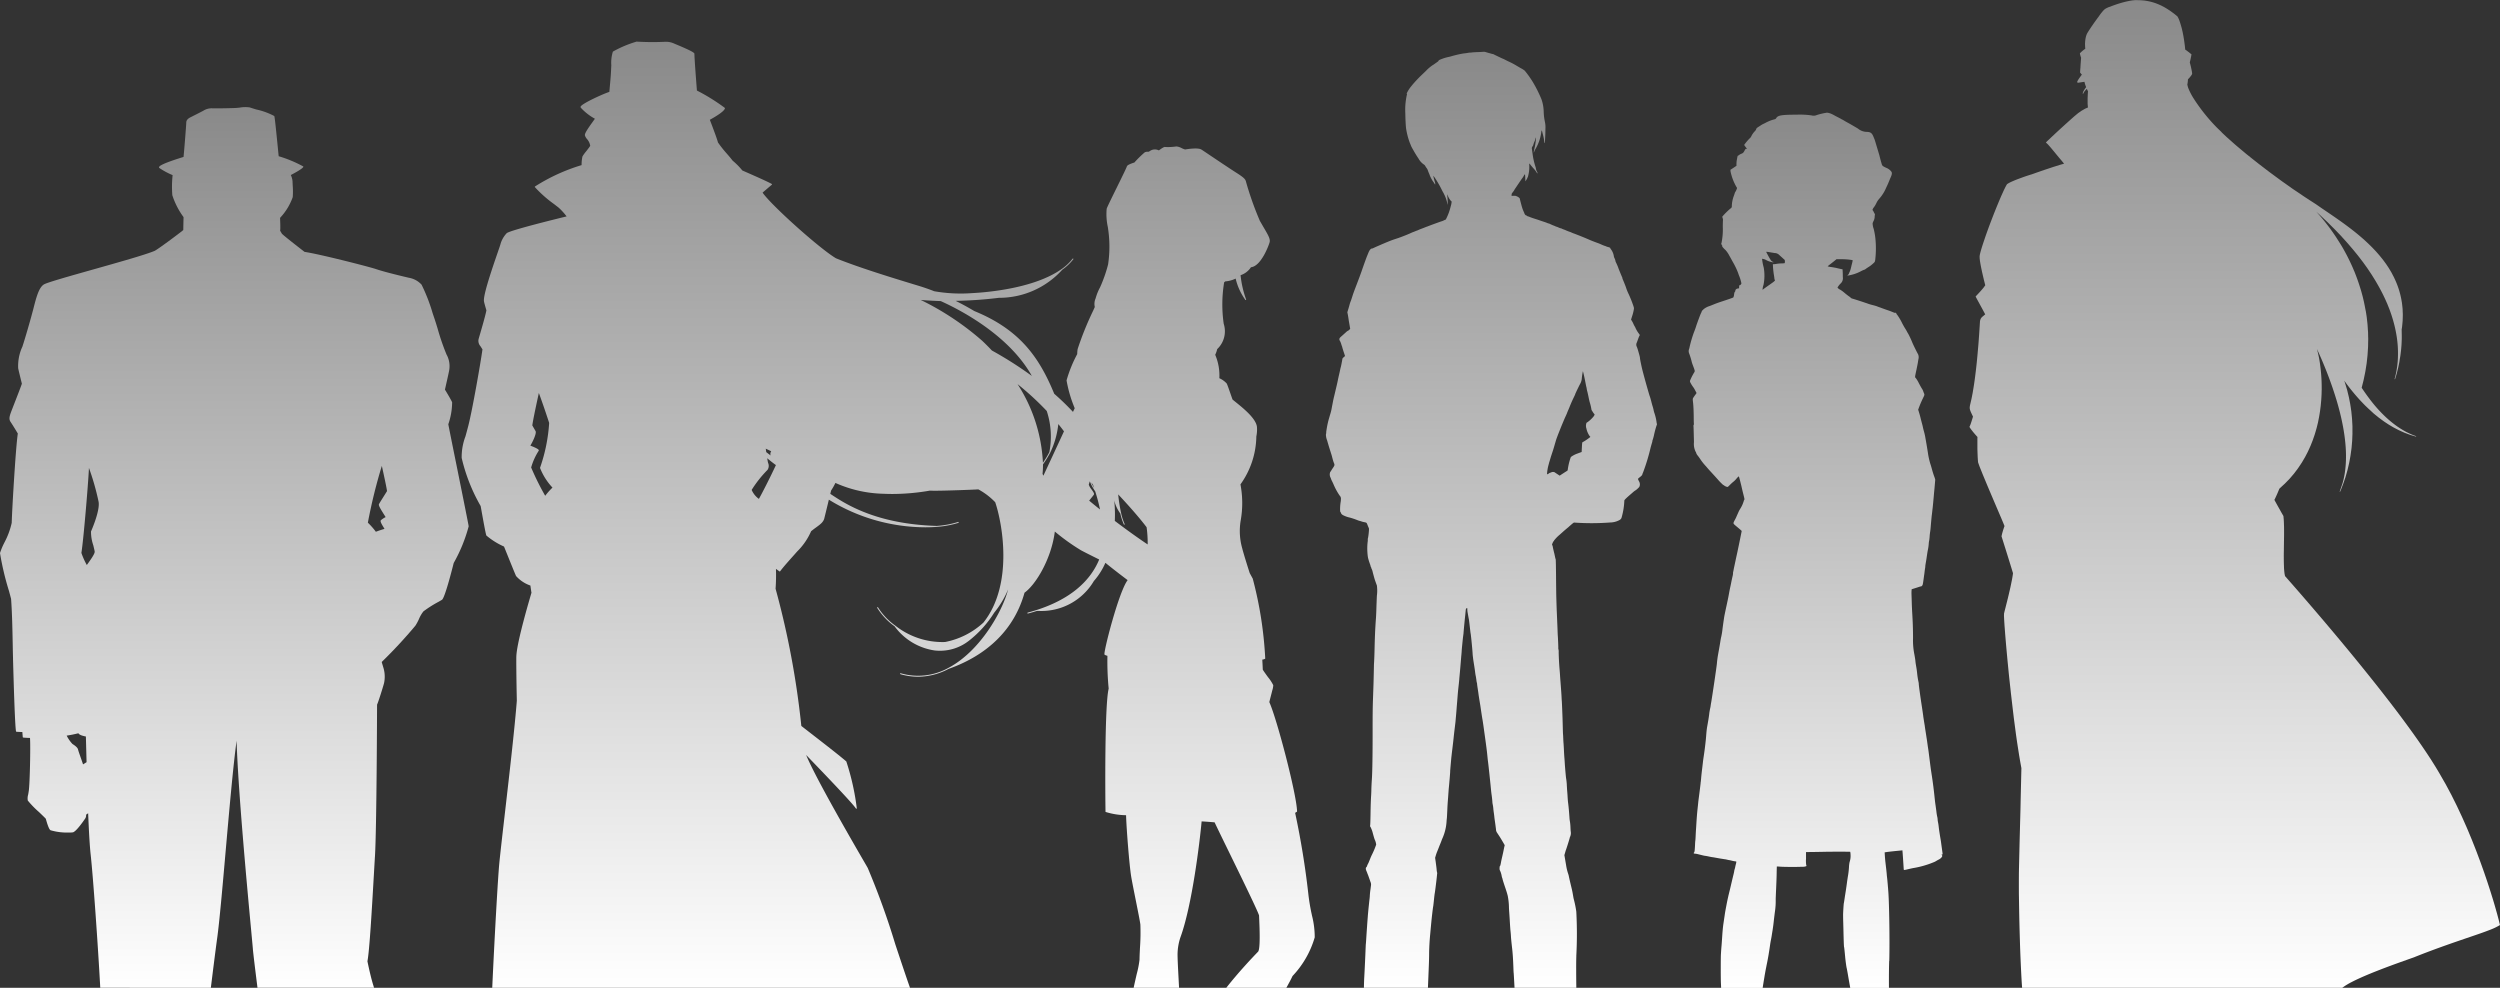
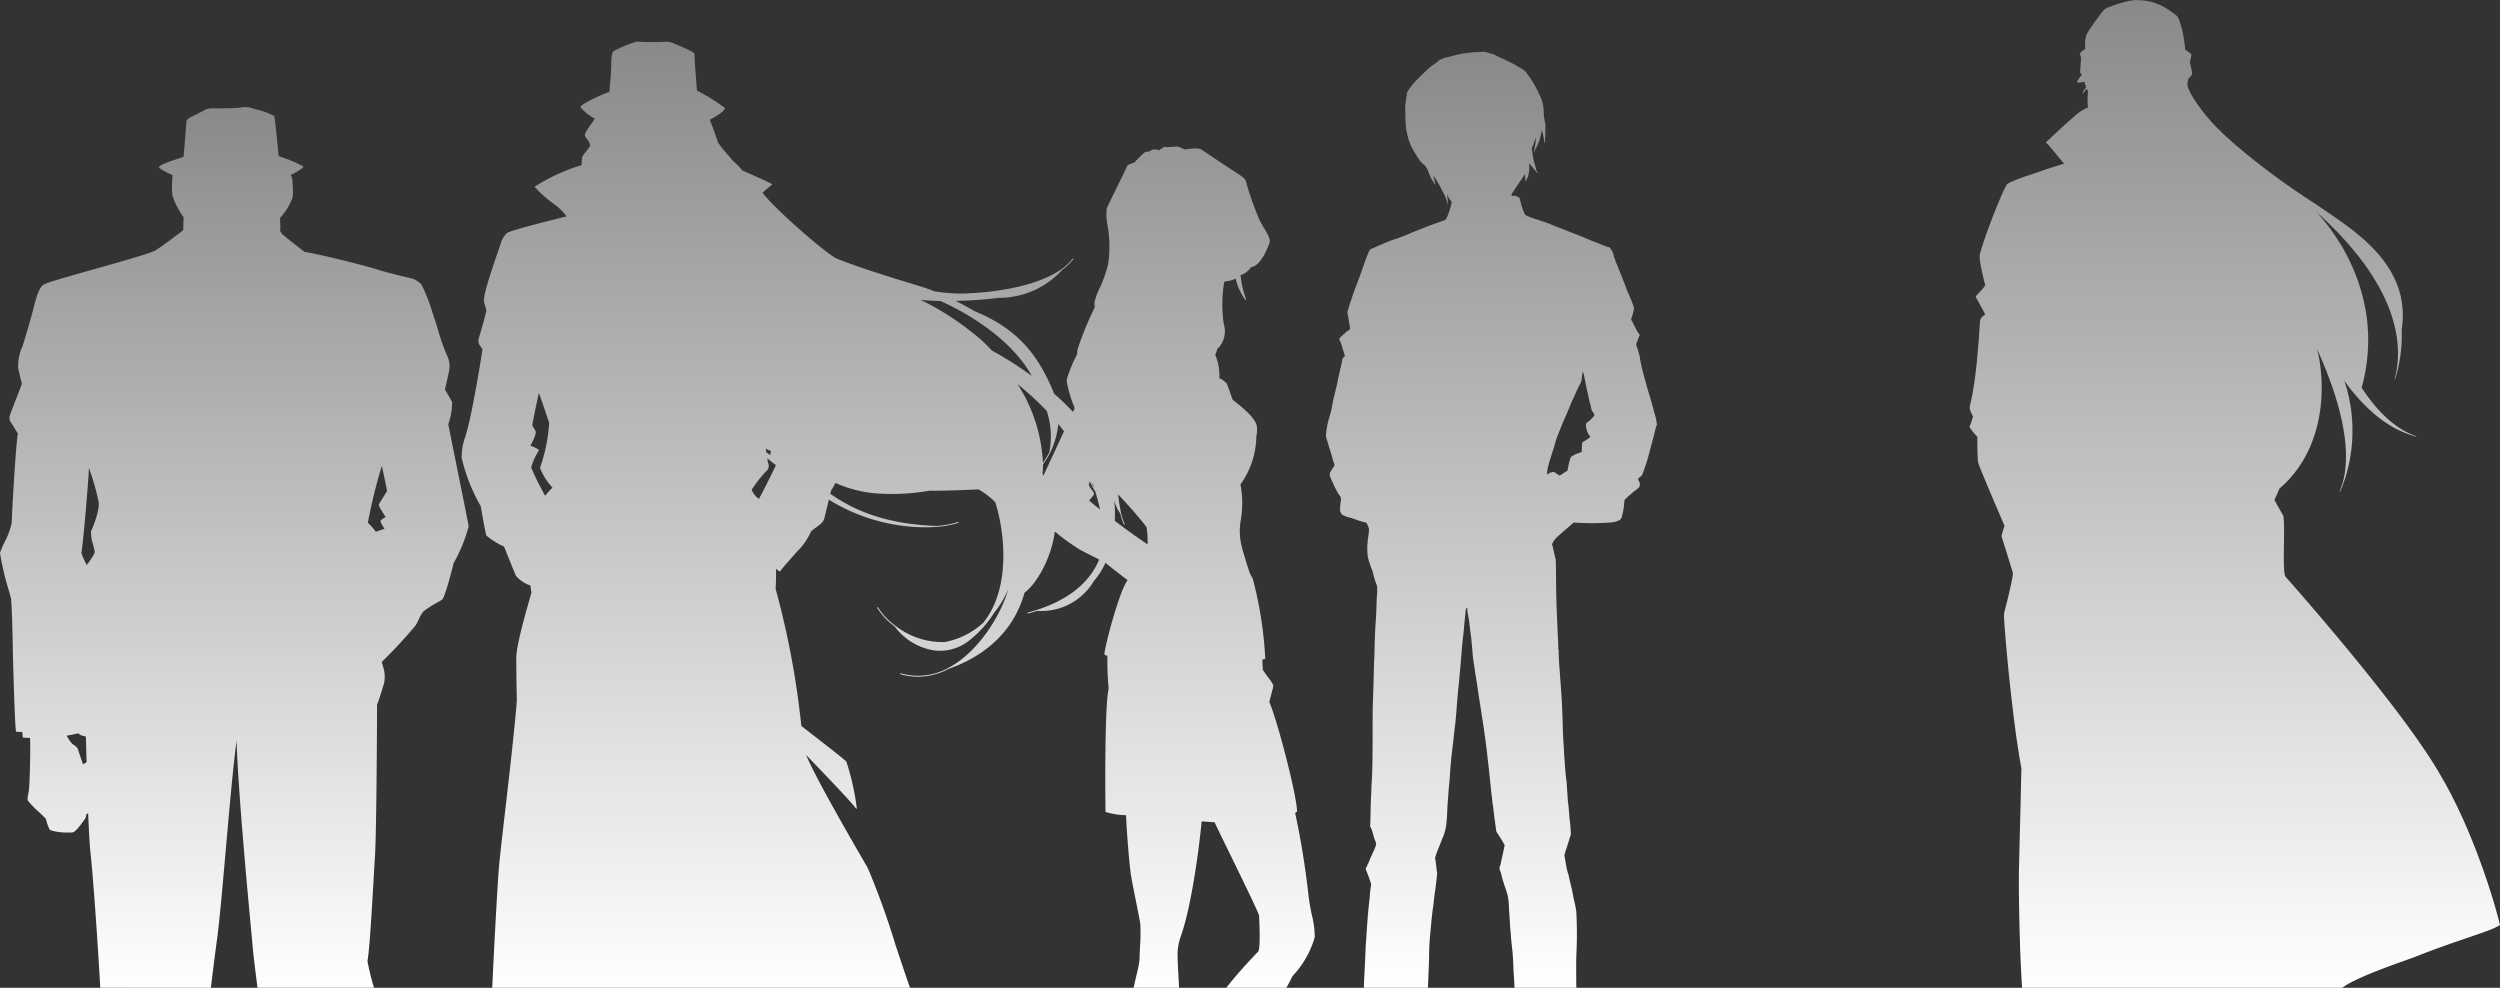
<svg xmlns="http://www.w3.org/2000/svg" width="339.733" height="134.232" viewBox="0 0 339.733 134.232">
  <rect x="0" y="0" width="339.733" height="134.232" fill="#333333" stroke="none" />
  <defs>
    <linearGradient id="linear-gradient" x1="0.5" x2="0.5" y2="1" gradientUnits="objectBoundingBox">
      <stop offset="0" stop-color="#898989" />
      <stop offset="1" stop-color="#fff" />
    </linearGradient>
    <clipPath id="clip-path">
      <rect id="長方形_1087" data-name="長方形 1087" width="339.733" height="134.232" fill="url(#linear-gradient)" />
    </clipPath>
  </defs>
  <g id="グループ_1657" data-name="グループ 1657" transform="translate(-0.001)">
    <g id="グループ_1649" data-name="グループ 1649" transform="translate(0.001)" clip-path="url(#clip-path)">
      <path id="パス_5648" data-name="パス 5648" d="M69.913,63.581c-.027.043-.053.086-.078.132" transform="translate(-40.08 -36.491)" stroke="#1a1311" stroke-linecap="round" stroke-linejoin="round" stroke-width="0" fill="url(#linear-gradient)" />
      <path id="パス_5649" data-name="パス 5649" d="M89.767,75.913c-.032-.078-.066-.157-.1-.236" transform="translate(-51.461 -43.433)" stroke="#1a1311" stroke-linecap="round" stroke-linejoin="round" stroke-width="0" fill="url(#linear-gradient)" />
-       <path id="パス_5650" data-name="パス 5650" d="M89.959,76.368a1.979,1.979,0,0,1,.075.229" transform="translate(-51.63 -43.83)" stroke="#1a1311" stroke-linecap="round" stroke-linejoin="round" stroke-width="0" fill="url(#linear-gradient)" />
-       <path id="パス_5651" data-name="パス 5651" d="M89.1,74.569l0,0" transform="translate(-51.137 -42.795)" stroke="#1a1311" stroke-linecap="round" stroke-linejoin="round" stroke-width="0" fill="url(#linear-gradient)" />
-       <path id="パス_5652" data-name="パス 5652" d="M89.445,75.223l.009.019" transform="translate(-51.335 -43.173)" stroke="#1a1311" stroke-linecap="round" stroke-linejoin="round" stroke-width="0" fill="url(#linear-gradient)" />
      <line id="線_11" data-name="線 11" y2="0.001" transform="translate(38.032 31.899)" fill="none" stroke="#1a1311" stroke-linecap="round" stroke-linejoin="round" stroke-width="0" />
      <path id="パス_5653" data-name="パス 5653" d="M88.988,74.36l-.006-.01" transform="translate(-51.069 -42.672)" stroke="#1a1311" stroke-linecap="round" stroke-linejoin="round" stroke-width="0" fill="url(#linear-gradient)" />
      <path id="パス_5654" data-name="パス 5654" d="M62.067,82.972c-.5-2.46-.966-4.784-1.146-5.708a9.337,9.337,0,0,0,.521-3c-.236-.5-.871-1.541-.977-1.713l.118-.521c.241-1.068.469-2.077.486-2.283l0-.02a3.232,3.232,0,0,0-.388-1.944,30.8,30.8,0,0,1-1.207-3.509c-.187-.61-.364-1.186-.5-1.571-.054-.158-.117-.345-.186-.55a23.714,23.714,0,0,0-1.5-3.866,3.04,3.04,0,0,0-1.74-.937c-.529-.124-3.23-.76-4.418-1.167-.949-.325-7.721-2.055-9.739-2.347-1.119-.862-2.847-2.217-3.079-2.466l-.244-.413c.009-.063.016-.135.021-.224.012-.2,0-.841-.031-1.521a7.968,7.968,0,0,0,1.723-2.817,10.51,10.51,0,0,0-.006-1.613c-.009-.216-.017-.392-.017-.477a2.35,2.35,0,0,0-.24-.912c.562-.293,1.8-.966,1.7-1.166a17.305,17.305,0,0,0-3.346-1.392c-.03-.3-.064-.634-.1-1l-.025-.248c-.238-2.389-.412-4.09-.474-4.215a9.527,9.527,0,0,0-2.451-.89c-.432-.133-.806-.247-.866-.277a4.3,4.3,0,0,0-1.41.029c-.158.015-.31.029-.446.04-.418.033-2.8.076-3.253.051a2.08,2.08,0,0,0-1.151.288c-.112.068-.517.283-1.816.933-.382.191-.568.426-.568.717,0,.188-.143,2.095-.283,3.714-.03.341-.059.665-.086.953l-.033.011c-3.145.975-3.253,1.263-3.288,1.358a.132.132,0,0,0,.009.119,9.731,9.731,0,0,0,1.826.984,14.9,14.9,0,0,0-.039,2.735,10.431,10.431,0,0,0,1.524,2.973c0,.134-.006.269-.009.4-.012.519-.023,1.014-.026,1.357-.628.522-3.466,2.63-3.9,2.832-1.154.5-4.974,1.575-8.345,2.526-3.168.894-6.161,1.738-6.668,2.018-.709.391-1.074,1.819-1.427,3.2l-.008.029c-.357,1.4-1.108,3.995-1.516,5.242a6.2,6.2,0,0,0-.571,2.941c.048.251.236,1.024.5,2.089-.093.31-.628,1.682-1.02,2.69-.229.587-.426,1.094-.483,1.254-.17.475-.288.9-.023,1.262.1.144.506.784.974,1.569-.283,1.925-.763,10-.828,12.142a10.563,10.563,0,0,1-1,2.685A9.844,9.844,0,0,0,0,94.76a37.846,37.846,0,0,0,1.218,5.149c.1.37.2.734.288,1.082.138,1.864.181,4.081.219,6.037.014.726.027,1.413.044,2.029l0,.119c.069,2.488.252,9.1.409,9.817a.067.067,0,0,0,.058.052c.214.02.486.032.8.036l.057.693a.067.067,0,0,0,.058.061c.214.026.543.044.927.052.084,1.214-.023,6.115-.158,7.132-.028.21-.063.4-.094.573a1.783,1.783,0,0,0-.051.8,12.948,12.948,0,0,0,1.536,1.578c.4.382.772.741.913.9.27.972.468,1.454.643,1.56a7.915,7.915,0,0,0,2.54.31,2.854,2.854,0,0,0,.515-.027c.435-.137,1.3-1.352,1.651-1.868a.742.742,0,0,0,.123-.525l.284-.2c.108,2.664.223,4.556.341,5.617.325,2.925.98,12.106,1.305,18.1H28.653c.3-2.427.618-4.974.875-6.847.292-2.135.7-6.724,1.125-11.581.489-5.558,1.039-11.792,1.5-15.151.2,6.8,1.5,20.657,2,26,.115,1.232.191,2.045.211,2.305.039.518.288,2.576.627,5.271H50.83c-.043-.142-.086-.285-.13-.429-.235-.767-.5-1.865-.769-3.174.279-1.368.617-7.266.866-11.576.061-1.052.114-1.988.159-2.7.228-3.686.283-19.979.285-20.593.151-.3.769-2.261.945-2.907a4.235,4.235,0,0,0-.126-2.247c-.035-.128-.1-.335-.189-.643a65.611,65.611,0,0,0,4.571-4.926,6.193,6.193,0,0,0,.479-.883,4.545,4.545,0,0,1,.62-1.068,15.884,15.884,0,0,1,2.064-1.308c.19-.109.349-.2.452-.262.379-.228,1.317-3.879,1.6-5.008a21.2,21.2,0,0,0,2.034-4.982c-.054-.38-.888-4.511-1.624-8.155m-49.7,8.865a5.634,5.634,0,0,0,.309,1.862c.091.377.17.7.191.86.039.293-.586,1.16-1.043,1.792l-.027.037a9.979,9.979,0,0,1-.736-1.646c.263-1.55.922-9.242,1.026-11.546A33.522,33.522,0,0,1,13.4,87.8c.2,1.2-.91,3.751-1.038,4.039m-1.078,31.642c-.061-.2-.174-.524-.3-.878-.169-.482-.343-.981-.377-1.14-.064-.3-.492-.58-.721-.731L9.84,120.7a4.752,4.752,0,0,1-.779-1.128,16.061,16.061,0,0,0,1.591-.321c.107.19.435.332,1.018.441.011.34.025.9.044,1.628.014.542.03,1.172.049,1.862ZM52.169,91.34l.084.137c-.3.081-.7.214-1.177.391a9.233,9.233,0,0,0-1.086-1.231,71,71,0,0,1,1.9-7.721c.265,1.193.689,3.152.7,3.433-.16.257-.309.5-.443.709-.455.726-.64,1.023-.658,1.089-.047.164.208.611.729,1.429.079.125.143.226.187.3a3.218,3.218,0,0,0-.653.43c-.109.152.085.491.417,1.032" transform="translate(0 -19.606)" fill="url(#linear-gradient)" />
      <path id="パス_5655" data-name="パス 5655" d="M262.75,131.956a27.437,27.437,0,0,1-.476-2.815,112.127,112.127,0,0,0-1.8-11.078c.08-.049.16-.1.234-.144a.059.059,0,0,0,.028-.051c-.047-2.3-2.737-12.574-3.77-14.855.062-.262.145-.582.225-.893.063-.242.124-.481.176-.692a2.6,2.6,0,0,0,.135-.712,5.811,5.811,0,0,0-.726-1.106c-.277-.381-.562-.774-.7-1.008-.013-.471-.055-1.169-.066-1.36a1.057,1.057,0,0,0,.375-.115.059.059,0,0,0,.025-.045,52.334,52.334,0,0,0-1.7-10.862c-.055-.089-.178-.313-.41-.745-.11-.332-.821-2.575-1.011-3.336a8.62,8.62,0,0,1-.225-3.734,13.529,13.529,0,0,0-.021-4.977,11.4,11.4,0,0,0,2.158-6.513,4.563,4.563,0,0,0,.082-1.31c-.129-1.126-1.815-2.491-2.823-3.306-.194-.157-.362-.293-.494-.406-.043-.12-.115-.325-.2-.565-.278-.805-.515-1.482-.592-1.611a3.009,3.009,0,0,0-1-.718,7.1,7.1,0,0,0-.562-3.181,3.7,3.7,0,0,0,.273-.777,3.323,3.323,0,0,0,.883-3.441v0a18.519,18.519,0,0,1,.059-5.631c.053-.041.1-.084.153-.127a3.922,3.922,0,0,0,1.412-.379,8.041,8.041,0,0,0,1.325,2.9.059.059,0,0,0,.039.014.06.06,0,0,0,.035-.011.059.059,0,0,0,.02-.071A13.8,13.8,0,0,1,253.059,45a2.705,2.705,0,0,0,1.415-1.084c1.38-.129,2.433-3,2.535-3.406s-.177-.91-.568-1.584l-.153-.265c-.076-.133-.2-.338-.345-.594l-.258-.442a43.132,43.132,0,0,1-1.871-5.263c-.081-.4-.252-.6-1.38-1.317-.711-.45-2.242-1.476-3.358-2.226-.664-.445-1.188-.8-1.341-.893-.487-.31-2.122-.026-2.215-.01a2.592,2.592,0,0,1-.432-.167,1.925,1.925,0,0,0-.743-.245l-.008,0h0a7.9,7.9,0,0,1-1.543.073c-.153-.04-.616.3-.835.465a1.18,1.18,0,0,0-1.242.1l-.178.091a.881.881,0,0,0-.5.071,14.29,14.29,0,0,0-1.41,1.383c-.834.264-.984.421-1.02.529-.074.24-.727,1.565-1.358,2.845-.664,1.348-1.291,2.62-1.386,2.905a8.131,8.131,0,0,0,.153,2.475c.038.255.071.476.089.634a16.43,16.43,0,0,1-.05,4.461h0a19.306,19.306,0,0,1-1.085,3.1,7,7,0,0,0-.611,1.517,1.843,1.843,0,0,0-.111,1.166c-.057.128-.132.295-.222.5a42.228,42.228,0,0,0-2.112,5.226,4.966,4.966,0,0,0-.055.678,17.732,17.732,0,0,0-1.449,3.575,17.6,17.6,0,0,0,1.108,3.779l-.235.5a34.545,34.545,0,0,0-2.55-2.465c-2.02-4.91-4.641-8.7-10.855-11.237-.837-.5-1.689-.962-2.535-1.387h0a55.994,55.994,0,0,0,5.879-.414h.01a11.541,11.541,0,0,0,8.595-3.815,6.959,6.959,0,0,0,1.492-1.409.065.065,0,1,0-.1-.08,6.836,6.836,0,0,1-1.472,1.387c-3.727,2.662-10.258,3.183-12.171,3.279a20.782,20.782,0,0,1-5.145-.255c-.729-.285-1.458-.538-2.169-.753-4.624-1.4-8.3-2.569-11.179-3.721-2.18-1.276-8.812-7.214-9.982-8.929.46-.395.9-.771,1.258-1.071a.069.069,0,0,0,.023-.056.066.066,0,0,0-.033-.051c-.507-.293-2.245-1.059-3.643-1.674l-.354-.156a9.7,9.7,0,0,0-1.321-1.338c-.248-.327-.512-.632-.79-.954a15.558,15.558,0,0,1-1.207-1.524c-.1-.478-1.016-2.844-1.1-3.073.766-.421,2-1.158,2.053-1.573h0l0,0a.124.124,0,0,0-.023-.049,26.564,26.564,0,0,0-3.786-2.353c-.127-1.628-.338-4.4-.339-5.005-.018-.128-.337-.373-2.53-1.283l-.156-.065a2.7,2.7,0,0,0-1.336-.269,37.208,37.208,0,0,1-3.836-.026,15.291,15.291,0,0,0-3.223,1.359,5.073,5.073,0,0,0-.215,1.842c-.021.5-.044,1.057-.087,1.6-.041.512-.093,1.1-.146,1.674l-.033.357c-.869.278-3.684,1.566-3.9,1.993a.172.172,0,0,0,.022.157,7.457,7.457,0,0,0,1.916,1.5c-.084.119-.176.249-.276.388-.666.928-1.133,1.606-1.082,1.863a1.247,1.247,0,0,0,.286.505,2.322,2.322,0,0,1,.272.4,1.976,1.976,0,0,1,.164.527c-.119.19-.336.467-.548.739a5.468,5.468,0,0,0-.507.7,5.305,5.305,0,0,0-.118,1.18,25.258,25.258,0,0,0-6.329,2.9.065.065,0,0,0-.027.046.064.064,0,0,0,.015.05,16.627,16.627,0,0,0,2.6,2.3c.257.2.478.364.651.507a9.006,9.006,0,0,1,1.056,1.165c-.912.222-7.665,1.873-8.138,2.279a3.562,3.562,0,0,0-.879,1.593c-.082.252-.211.629-.368,1.083-.747,2.176-2,5.818-1.842,6.615.04.2.15.606.326,1.192-.11.641-.71,2.7-.968,3.58l-.092.319a1.1,1.1,0,0,0,.253.98l.092.146c.037.061.1.16.181.283-.235,1.728-1.373,8.263-1.936,10.428-.132.507-.258.966-.372,1.381a7.911,7.911,0,0,0-.518,2.941,24.045,24.045,0,0,0,2.581,6.545c.4,2.254.686,3.793.773,4a9.85,9.85,0,0,0,2.4,1.5l.428,1.06c.54,1.339,1.1,2.723,1.209,2.946a4.6,4.6,0,0,0,1.948,1.293c.055.417.105.754.146.978-.607,2.046-2.013,6.955-2.058,8.683-.015.587,0,2.711.067,5.986-.292,3.773-1.045,10.291-1.649,15.529-.324,2.806-.6,5.23-.726,6.5-.2,2.086-.644,9.96-.966,16.987h56.77c-.582-1.654-1.281-3.758-2-5.923a103.808,103.808,0,0,0-3.741-10.36l-.2-.351c-5.574-9.585-7.541-13.464-8.171-15,4.017,4.152,6.479,6.8,6.761,7.267a.066.066,0,0,0,.056.032l.018,0a.066.066,0,0,0,.047-.065,33.26,33.26,0,0,0-1.419-6.345.066.066,0,0,0-.018-.025c-.926-.8-2.907-2.335-5.2-4.113l-.9-.7a115.287,115.287,0,0,0-3.5-18.647v-.009a25.468,25.468,0,0,0,.052-2.689l.476.343a.068.068,0,0,0,.038.012.066.066,0,0,0,.053-.027c.226-.306.565-.715,1.07-1.289.274-.314.561-.633.829-.933l.4-.453a8.786,8.786,0,0,0,1.911-2.767c.269-.223.514-.4.732-.56.519-.378.894-.651,1.051-1.147.129-.516.273-1.11.424-1.736l.205-.847a25.089,25.089,0,0,0,13.124,3.755c.537,0,1.049-.02,1.529-.058a12.67,12.67,0,0,0,2.946-.545.066.066,0,0,0,.042-.083.066.066,0,0,0-.084-.041,12.577,12.577,0,0,1-2.911.539c-8.3-.258-12.434-3.015-14.421-4.34l-.031-.02.111-.45a7.955,7.955,0,0,0,.585-1.032,16.869,16.869,0,0,0,6.524,1.472h0q.6.029,1.222.029a29.864,29.864,0,0,0,5.094-.456c.153.009.382.014.667.014,1.634,0,5.063-.133,5.921-.182a9.31,9.31,0,0,1,2.29,1.748c.958,2.807,2.524,11.175-1.607,16.356a10.647,10.647,0,0,1-5.213,2.637,10.324,10.324,0,0,1-6.769-2.234,8.788,8.788,0,0,1-2.338-2.476.066.066,0,0,0-.113.067,8.909,8.909,0,0,0,2.366,2.51,8.208,8.208,0,0,0,5.454,3.283,6.5,6.5,0,0,0,.692.037,6.338,6.338,0,0,0,3.981-1.382,14.707,14.707,0,0,0,3.409-3.792,12.6,12.6,0,0,0,1.891-3.163c-.741,2.913-3.772,8.389-8.136,10.678a8.455,8.455,0,0,1-6.462.718.065.065,0,0,0-.081.045.066.066,0,0,0,.045.081,8.613,8.613,0,0,0,2.4.347,8.89,8.89,0,0,0,4.157-1.072C218.8,96.577,222.354,93,223.7,88.146c1.548-1.111,3.651-4.608,4.119-8.309a28.329,28.329,0,0,0,3.574,2.556c.326.177,1.318.681,2.453,1.241-1.285,3.123-4.17,5.47-8.487,6.858-.395.127-.806.247-1.223.357a.065.065,0,0,0-.046.08.066.066,0,0,0,.063.049l.017,0c.415-.11.824-.23,1.219-.356q.193.007.381.007a8.283,8.283,0,0,0,7.352-4.066,9.543,9.543,0,0,0,1.569-2.479c.574.479,1.754,1.4,3.021,2.355-1.215,1.589-3.328,9.883-3.142,10.115.028.035.1.086.395.172a38.537,38.537,0,0,0,.171,4.457c-.57,2.268-.464,15.078-.429,16.726a.061.061,0,0,0,.01.032,9.641,9.641,0,0,0,2.783.443c.043,1.681.439,6.812.7,8.369.122.717.376,1.983.621,3.207.288,1.438.559,2.8.62,3.256a28.36,28.36,0,0,1-.053,3.193c-.032.678-.06,1.263-.06,1.611a13.521,13.521,0,0,1-.382,1.953c-.123.536-.268,1.164-.418,1.864H244.7c-.02-.395-.041-.783-.06-1.158-.078-1.474-.146-2.746-.146-3.411a7.709,7.709,0,0,1,.372-2.235c1.588-4.272,2.648-13,2.9-15.808.454.022,1.031.063,1.766.128.265.579,1.027,2.139,1.911,3.948,1.645,3.366,4.13,8.452,4.132,8.742,0,.08.008.266.019.524.047,1.087.171,3.977-.153,4.36-.77.793-2.65,2.778-4.325,4.911h8.165c.409-.738.709-1.308.838-1.6a12.823,12.823,0,0,0,3.017-5.256,11.869,11.869,0,0,0-.389-3.023M224.7,58.692a51.22,51.22,0,0,0-5.435-3.458c-.418-.446-.855-.885-1.3-1.306a37.659,37.659,0,0,0-8.373-5.568c.877.093,2.568.153,2.721.158,2.721,1.225,9.274,4.639,12.386,10.175m8.289,14.734c.061.169.123.337.18.507a7.213,7.213,0,0,1-.4-.761c.062.075.136.161.217.253m-43.781-3.919-.6-.464c-.023-.15-.046-.309-.069-.471l.745.354a.609.609,0,0,0-.08.582m-1.6,5.89a2.927,2.927,0,0,1-.98-1.219,15.652,15.652,0,0,1,2.153-2.72.979.979,0,0,0,.078-.954c-.022-.076-.066-.31-.119-.63.272.227.887.732,1.184.927-.639,1.389-1.817,3.726-2.316,4.6m35.151-15.6a39.109,39.109,0,0,1,3.968,3.649,11.064,11.064,0,0,1,.354,5.595,13.222,13.222,0,0,1-.872,1.443,21.514,21.514,0,0,0-3.45-10.687M226.149,72c.042-.421.061-.853.062-1.292a13.327,13.327,0,0,0,.993-1.618,11.648,11.648,0,0,0,1.087-3.861q.4.49.77.988l-.078.168c-.914,1.978-1.961,4.243-2.723,5.864-.038-.083-.072-.166-.111-.249m6.492,3.439c.262-.325.451-.56.489-.624.075-.125-.076-.35-.328-.706a2.208,2.208,0,0,1-.371-.641c.041-.145.09-.3.139-.458a6.88,6.88,0,0,0,.742,1.377c.255.806.474,1.622.648,2.45-.636-.5-1.147-.924-1.475-1.2Zm3.247.151a4.912,4.912,0,0,0,.829,1.792,7.606,7.606,0,0,0,.481,1.488.06.06,0,0,0,.054.034.059.059,0,0,0,.026-.006.06.06,0,0,0,.029-.079,7.478,7.478,0,0,1-.478-1.479,21.515,21.515,0,0,1-.4-2.552c.7.746,2.572,2.759,3.861,4.462a15.684,15.684,0,0,1,.145,2.34c-1.507-1.008-3.087-2.157-4.465-3.2a19.33,19.33,0,0,0-.079-2.8m-79.243-4.439a8.4,8.4,0,0,1,1.02-2.272.111.111,0,0,0,.021-.1c-.016-.06-.056-.2-1.143-.617.237-.382.9-1.66.7-1.994-.115-.194-.262-.449-.435-.757.086-.731.711-3.6.89-4.407.357.973.886,2.485,1.4,4.07a22.727,22.727,0,0,1-1.24,6.1.061.061,0,0,0,0,.018,8.361,8.361,0,0,0,1.691,2.673,9.194,9.194,0,0,0-.989,1.113,35.947,35.947,0,0,1-1.9-3.827" transform="translate(-84.474 -7.603)" fill="url(#linear-gradient)" />
-       <path id="パス_5656" data-name="パス 5656" d="M565.861,151.177c.07-2.513,0-7.556-.122-9.315-.012-.145-.026-.345-.034-.445-.026-.379-.13-1.525-.148-1.614-.008-.052-.026-.219-.037-.371-.019-.263-.052-.572-.182-1.67-.03-.256-.063-.66-.078-.9l-.026-.434.126-.018c.3-.052,1.009-.13,2.041-.23l.245-.026.022.237c.022.223.13,1.837.152,2.234a.676.676,0,0,0,.033.2,2,2,0,0,0,.42-.074c.222-.052.575-.134.79-.178a12.6,12.6,0,0,0,3.017-.88c.126-.078.353-.207.5-.285a1.092,1.092,0,0,0,.379-.29c.126-.174.133-.208.055-.308-.026-.034-.041-.049-.056-.048h0l.039-.053a.091.091,0,0,1-.021-.024c.045.071.13.041.13-.048,0-.044-.033-.3-.07-.564s-.082-.59-.1-.723-.048-.383-.078-.557c-.13-.742-.233-1.418-.274-1.8-.023-.227-.067-.524-.1-.661a2.483,2.483,0,0,1-.052-.393,1.654,1.654,0,0,0-.052-.342,6.46,6.46,0,0,1-.111-.683c-.033-.268-.085-.649-.115-.853s-.074-.524-.093-.706c-.141-1.392-.256-2.3-.427-3.414-.056-.349-.1-.683-.115-.742-.059-.442-.211-1.64-.259-2.023-.03-.256-.078-.616-.108-.8s-.078-.527-.111-.761c-.06-.431-.1-.687-.241-1.592-.045-.275-.086-.568-.1-.649a2.407,2.407,0,0,0-.033-.245c-.019-.1-.156-.95-.182-1.151-.007-.07-.026-.215-.041-.315s-.07-.5-.13-.89c-.256-1.677-.445-3.058-.445-3.244a1.036,1.036,0,0,0-.033-.241,10.934,10.934,0,0,1-.193-1.247c-.022-.215-.063-.516-.089-.668s-.063-.363-.078-.464-.03-.193-.033-.2-.019-.152-.034-.315-.078-.549-.134-.853a9.658,9.658,0,0,1-.185-2.19c0-1.251-.033-2.19-.111-3.47-.019-.316-.049-.928-.06-1.355s-.029-.939-.037-1.132a4.852,4.852,0,0,1,.008-.538l.018-.186.4-.122c.219-.071.5-.156.616-.2a1.947,1.947,0,0,1,.278-.07c.034,0,.093-.049.13-.1.078-.1.1-.2.189-.846.03-.227.071-.527.093-.668s.045-.345.056-.446.037-.278.055-.389a1.539,1.539,0,0,0,.034-.3c0-.052.041-.327.093-.612.093-.513.147-1.033.245-1.544a5.718,5.718,0,0,0,.129-.92,2.775,2.775,0,0,1,.052-.371c.019-.093.049-.323.063-.5a7.29,7.29,0,0,1,.086-.78c.022-.144.048-.386.059-.538.03-.415.13-1.484.149-1.625.011-.066.037-.282.059-.482s.044-.4.052-.453c.018-.1.152-1.518.185-1.948.011-.144.03-.326.037-.408.026-.2.138-1.507.138-1.577a3.413,3.413,0,0,0-.152-.464c-.082-.227-.219-.661-.3-.965s-.185-.642-.223-.742a10.729,10.729,0,0,1-.315-1.429c-.059-.4-.163-1.036-.278-1.689-.045-.245-.093-.53-.112-.631s-.081-.379-.148-.613-.133-.5-.148-.594-.086-.36-.149-.594-.148-.568-.189-.742-.13-.475-.189-.675l-.115-.356.085-.238a14.118,14.118,0,0,1,.557-1.306c.219-.449.226-.475.182-.608a.808.808,0,0,0-.07-.175,1.253,1.253,0,0,1-.067-.185,1.574,1.574,0,0,0-.178-.353c-.074-.111-.26-.445-.415-.742a4.341,4.341,0,0,0-.4-.671c-.152-.16-.156-.089.067-1.128.078-.371.16-.779.182-.909s.059-.375.089-.538a1.045,1.045,0,0,0-.056-.713c-.067-.078-.657-1.277-.775-1.57a12.248,12.248,0,0,0-.549-1.18,3.583,3.583,0,0,1-.179-.312c-.051-.1-.167-.3-.259-.441s-.264-.445-.382-.675a7.53,7.53,0,0,0-.683-1.154.376.376,0,0,1-.1-.152c0-.063-.175-.175-.2-.13-.011.022-.067.015-.141-.019s-.178-.074-.249-.1c-.144-.063-.341-.137-.724-.267-.141-.048-.375-.133-.52-.185s-.326-.123-.408-.149-.237-.081-.345-.126-.412-.137-.668-.2-.519-.145-.582-.171c-.316-.118-1.952-.653-2.171-.705a.415.415,0,0,1-.185-.1,1.844,1.844,0,0,0-.26-.207c-.112-.075-.4-.3-.631-.494a4.43,4.43,0,0,0-.545-.4.991.991,0,0,1-.383-.293,2.333,2.333,0,0,1,.409-.539.978.978,0,0,0,.315-.894c0-.233-.007-.568-.018-.738l-.019-.315-.241-.045c-.134-.026-.375-.081-.535-.122s-.508-.1-.772-.141a2.337,2.337,0,0,1-.475-.093,1.939,1.939,0,0,1,.308-.256c.167-.13.438-.341.6-.475l.3-.245.612.008a8.465,8.465,0,0,1,1.559.122c.03.019.015.123-.052.393-.052.2-.126.509-.167.683a3.148,3.148,0,0,1-.163.5,2.269,2.269,0,0,0-.115.267.433.433,0,0,1-.122.16c-.052.04-.086.085-.071.1a5.422,5.422,0,0,0,1.811-.583,3.359,3.359,0,0,1,.49-.222.23.23,0,0,0,.126-.06c.033-.029.2-.148.378-.263a4.3,4.3,0,0,0,.705-.534q.222-.195.223-.279a.156.156,0,0,1,.029-.1,13.324,13.324,0,0,0,.056-2.772,9.162,9.162,0,0,0-.252-1.536,2.356,2.356,0,0,1-.145-.783c.015-.041.056-.137.089-.219a1.4,1.4,0,0,0,.189-.627,1.039,1.039,0,0,1,.03-.263c.022-.052,0-.127-.078-.253a1.531,1.531,0,0,1-.1-.2.694.694,0,0,0-.078-.127c-.074-.1-.078-.118-.033-.222a1.3,1.3,0,0,1,.178-.275,3.1,3.1,0,0,0,.3-.508,2.542,2.542,0,0,1,.449-.668,5.554,5.554,0,0,0,.913-1.492c.178-.36.335-.729.48-1.1.1-.254.41-.779.206-1.041a1.563,1.563,0,0,0-.649-.5c-.175-.082-.545-.22-.623-.421-.041-.108-.279-.961-.334-1.214-.019-.081-.086-.308-.145-.5s-.193-.645-.3-1-.211-.7-.237-.761-.093-.219-.145-.349c-.2-.49-.382-.631-.861-.657a1.918,1.918,0,0,1-1.24-.446c-.156-.1-.991-.582-1.217-.709-.467-.256-.59-.323-.675-.382a2.195,2.195,0,0,0-.241-.134,1.944,1.944,0,0,1-.186-.1c-.018-.019-.252-.141-.519-.275s-.527-.3-.809-.419a2.084,2.084,0,0,0-.575-.149c-.015,0-.067.015-.119.023a9.029,9.029,0,0,0-1.236.293,1.046,1.046,0,0,1-.724.059,11.344,11.344,0,0,0-2.049-.1c-1.989,0-2.52.089-2.739.434-.093.152-.111.163-.423.241a5.106,5.106,0,0,0-1.069.441c-.052.026-.164.086-.253.123a3.609,3.609,0,0,0-.371.208c-.115.078-.278.182-.36.233-.178.112-.274.223-.278.312a.659.659,0,0,1-.163.241,2.687,2.687,0,0,0-.5.716.748.748,0,0,1-.208.264,7.1,7.1,0,0,0-.757.9,4.9,4.9,0,0,0,.415.543l-.011-.012-.063,0c-.056-.056-.186.033-.249.167-.156.326-.226.4-.467.5a1.1,1.1,0,0,0-.3.16.407.407,0,0,1-.134.089c-.063.018-.089.07-.115.219-.018.108-.055.294-.078.42a3.3,3.3,0,0,0-.041.486v.263l-.412.275-.412.271.019.222a7.083,7.083,0,0,0,.79,2.086.426.426,0,0,1,.089.182,2.086,2.086,0,0,1-.241.534.393.393,0,0,0-.067.149c-.011.052-.082.252-.152.445a4.271,4.271,0,0,0-.245,1.28c0,.219,0,.215-.241.408a9.258,9.258,0,0,0-1.058,1.061,1.017,1.017,0,0,0,.06.219.718.718,0,0,1,.037.279c-.011.059-.023.46-.026.89a9.029,9.029,0,0,1-.189,2.253c-.06.089-.063.1-.015.1a.068.068,0,0,1,.059.074c0,.041.019.075.041.075s.033.033.022.078c-.015.063.03.134.189.308a1.989,1.989,0,0,0,.242.238,3.615,3.615,0,0,1,.475.66c.063.123.163.3.222.4s.145.259.193.352.145.26.208.371a9.811,9.811,0,0,1,.661,1.421,3.5,3.5,0,0,0,.149.408,5.165,5.165,0,0,1,.271.932c0,.107-.171.285-.245.256-.037-.012-.052.04-.06.2l-.011.219-.163.026c-.2.033-.338.156-.338.29a.245.245,0,0,1-.07.163c-.048.044-.082.159-.111.393a1.028,1.028,0,0,1-.1.371c-.045.037-.664.256-1.688.59-.3.1-.679.237-.854.308s-.475.193-.668.267a2.367,2.367,0,0,0-.872.471c0,.03-.037.067-.078.086a.423.423,0,0,0-.145.222,1.521,1.521,0,0,1-.1.227c-.049.063-.553,1.425-.65,1.748-.048.167-.171.512-.274.761a16.884,16.884,0,0,0-.594,1.974,2.283,2.283,0,0,1-.078.331.827.827,0,0,0,.008.645,9.436,9.436,0,0,1,.349,1.147c.026.1.093.3.149.445.308.82.3.779.145,1.024a7.968,7.968,0,0,0-.542,1.091.43.43,0,0,0,.056.223,4.636,4.636,0,0,0,.419.668,3.209,3.209,0,0,1,.233.4l.19.357-.082.126c-.048.07-.108.148-.133.178s-.1.148-.179.26c-.145.219-.145.211-.074.8.041.368.071.995.082,1.818,0,.49.015.932.022.984a.342.342,0,0,1-.03.189c-.026.055-.041.107-.029.115s.029.464.07,2.2a2.45,2.45,0,0,0,.208,1.276.7.7,0,0,1,.107.238.968.968,0,0,0,.178.3c.1.123.271.36.378.523a6.91,6.91,0,0,0,.653.835c.067.071.2.223.293.334.268.308.26.3.49.546.2.219.456.493.9.991a8.4,8.4,0,0,0,.742.765.811.811,0,0,1,.174.107,1.05,1.05,0,0,0,.3.152c.15.046.168.04.278-.067l.212-.207a5.412,5.412,0,0,1,.456-.412,3.141,3.141,0,0,0,.4-.4,2.51,2.51,0,0,1,.3-.319c.019,0,.049.056.071.119.056.178.293,1.109.371,1.477.037.174.137.59.223.924.137.53.148.612.1.668a.5.5,0,0,0-.077.19,4.009,4.009,0,0,1-.457,1.006,3.7,3.7,0,0,0-.226.408c-.019.048-.093.215-.163.367s-.141.316-.156.357a4.223,4.223,0,0,1-.193.389c-.23.427-.237.475-.082.631.071.07.226.2.345.3s.323.268.445.375l.219.2-.044.219c-.022.122-.093.46-.152.757s-.178.865-.26,1.262-.193.916-.245,1.15-.126.586-.167.779-.1.468-.13.612-.074.342-.092.446-.049.259-.071.349a.64.64,0,0,0-.018.2,2.029,2.029,0,0,1-.075.431c-.048.219-.126.571-.167.787s-.111.549-.156.742-.115.586-.167.868c-.045.263-.1.525-.154.786-.153.723-.314,1.444-.458,2.168-.033.182-.13.831-.252,1.744a9.213,9.213,0,0,1-.189,1.15c-.015.052-.056.259-.089.464s-.078.479-.1.613-.071.408-.108.612-.093.519-.126.705c-.059.326-.123.8-.156,1.206-.041.452-.583,4.127-.764,5.2-.045.256-.086.5-.089.556a2.08,2.08,0,0,1-.049.26c-.052.23-.122.627-.133.761-.067.608-.184,1.207-.288,1.809-.1.579-.12,1.17-.18,1.755q-.116,1.138-.288,2.268c-.037.241-.072.482-.1.724-.08.748-.187,1.493-.249,2.244,0,.023,0,.046-.006.069-.015.164-.033.364-.048.446a.808.808,0,0,0-.018.174c0,.011-.063.545-.145,1.187s-.159,1.228-.167,1.31c-.018.193-.037.39-.107,1.028-.056.519-.115,1.269-.149,1.867-.011.163-.033.557-.056.872s-.044.772-.055,1.017-.026.449-.034.464a5.055,5.055,0,0,0-.037.5c-.041.879-.063,1.061-.141,1.139-.1.1-.044.148.164.163a2.045,2.045,0,0,1,.308.048c.081.023.248.063.371.093s.289.074.371.093a2.639,2.639,0,0,0,.315.059c.093.011.319.052.5.093s.4.082.482.089.282.045.445.074.416.075.557.1.312.048.371.059.2.034.315.048.279.052.371.075.219.044.286.055.215.048.334.078.289.059.375.071a.546.546,0,0,1,.182.037,1.274,1.274,0,0,1-.056.326c-.045.171-.089.368-.1.438a2.36,2.36,0,0,1-.078.29,1.168,1.168,0,0,0-.052.23,5.111,5.111,0,0,1-.108.508c-.059.241-.152.631-.208.865-.2.869-.319,1.358-.352,1.484-.045.182-.111.449-.13.538-.007.041-.052.241-.1.446-.089.427-.1.478-.238,1.206-.055.3-.115.631-.13.742-.033.234-.118.809-.2,1.355-.147,1.014-.172,2.042-.263,3.062-.026.289-.045.549-.078,1.095-.03.464-.03,3.374,0,3.934.007.128.017.377.026.648h5.646c.037-.253.078-.519.106-.686.04-.245.107-.638.144-.872s.1-.568.13-.742.085-.434.112-.575.077-.386.107-.538c.119-.553.271-1.447.412-2.449.033-.233.085-.527.111-.649s.078-.39.108-.594.093-.579.133-.835.108-.757.145-1.113.108-.917.148-1.243a9.666,9.666,0,0,0,.115-1.763c0-.052.023-.627.052-1.28s.071-1.629.078-2.167.023-.983.026-.991.223,0,.475.022c.546.041,2.223.048,2.947.011a1.388,1.388,0,0,0,.564-.074c.059-.06.071-.137.015-.1a3.853,3.853,0,0,1-.037-.9v-.924l.9-.007c.494-.008,1.165-.019,1.492-.026.913-.023,3.589-.023,3.615,0a1.805,1.805,0,0,1,.044.36,2.636,2.636,0,0,1-.133,1.047,4,4,0,0,0-.078.668,10.891,10.891,0,0,1-.123,1.113c-.063.368-.137.876-.17,1.132s-.093.664-.13.909-.115.727-.167,1.076-.1.657-.111.687c-.026.1-.093,1.154-.1,1.54,0,.2.007.679.019,1.058s.029,1.095.04,1.6c.026,1.032.052,1.711.075,1.744s.1.85.148,1.354c.037.438.163,1.366.2,1.484.019.06.111.546.2,1.076s.2,1.158.245,1.392c.013.072.028.163.044.259h5.259c-.008-1.44,0-2.63.031-3.654M551.644,56.364a2.7,2.7,0,0,1-.419.03,5.369,5.369,0,0,0-.642.055,3.392,3.392,0,0,1-.39.052l-.148,0,.007.241a12.15,12.15,0,0,0,.145,1.3c.03.193.056.393.059.445a.294.294,0,0,0,.052.148c.074.089-.022.175-.786.709-.386.267-.739.523-.783.564s-.093.071-.1.06a2.229,2.229,0,0,1,.13-.646,6.313,6.313,0,0,0,.029-2.375,6.777,6.777,0,0,1-.222-1.18,1.4,1.4,0,0,1,.627.212c.352.174.872.315.916.245.011-.019-.03-.041-.089-.056-.119-.026-.208-.111-.356-.352-.115-.182-.538-.961-.538-.987s.163-.015.482.044c.175.03.475.082.664.112a.872.872,0,0,1,.564.207l.4.364c.193.174.375.334.4.36a.764.764,0,0,1,0,.445" transform="translate(-309.122 -20.599)" fill="url(#linear-gradient)" />
      <path id="パス_5657" data-name="パス 5657" d="M456.895,139.39a56.48,56.48,0,0,0,0-6.043,14.1,14.1,0,0,0-.34-1.683,2.748,2.748,0,0,1-.064-.3c-.091-.559-.148-.848-.253-1.279-.158-.643-.31-1.306-.357-1.549a1.978,1.978,0,0,0-.071-.27,6.841,6.841,0,0,1-.3-1.222c-.057-.33-.131-.771-.168-.983l-.067-.387.088-.3c.047-.165.1-.354.131-.421.084-.222.485-1.5.505-1.619a.708.708,0,0,1,.067-.185,1.284,1.284,0,0,0,.071-.707c-.01-.058-.027-.33-.037-.606a6.344,6.344,0,0,0-.067-.707,4.345,4.345,0,0,1-.067-.539c-.041-.687-.124-1.61-.189-2.054-.017-.131-.047-.485-.064-.791s-.04-.623-.05-.707-.03-.424-.051-.758a7.373,7.373,0,0,0-.1-1.027c-.037-.219-.155-1.569-.185-2.1-.01-.205-.034-.529-.051-.724s-.047-.7-.067-1.128-.044-.8-.05-.842-.024-.3-.034-.572-.023-.572-.034-.657-.023-.515-.034-.96-.027-1-.034-1.229-.03-.815-.05-1.3-.04-.953-.051-1.044-.024-.357-.034-.589c-.02-.38-.04-.657-.148-2.088-.021-.232-.044-.572-.054-.758s-.041-.579-.067-.875c-.057-.613-.118-1.828-.118-2.317a1.127,1.127,0,0,0-.024-.326.71.71,0,0,1-.027-.28c0-.29-.047-1.357-.067-1.589-.007-.074-.023-.407-.034-.741s-.027-.721-.034-.859-.02-.512-.034-.825-.027-.67-.034-.791c-.014-.229-.037-.96-.067-1.969-.01-.334-.027-1.626-.037-2.876s-.03-2.293-.047-2.323a2.831,2.831,0,0,1-.081-.306c-.027-.138-.074-.35-.1-.472-.091-.346-.189-.778-.216-.942a.667.667,0,0,0-.071-.222c-.041-.064-.034-.1.051-.3a.777.777,0,0,1,.138-.242c.023-.007.05-.05.06-.094a5.263,5.263,0,0,1,.811-.825c.111-.1.269-.239.354-.317.138-.128.464-.407.67-.576.047-.037.125-.1.175-.152.115-.108.2-.179.461-.4.185-.152.229-.175.32-.159a33.711,33.711,0,0,0,4.8-.013,2.789,2.789,0,0,0,1.289-.327.648.648,0,0,0,.273-.276,9.7,9.7,0,0,0,.394-2.383c0-.074.246-.323.8-.8l.451-.391a1.787,1.787,0,0,1,.242-.175,2.009,2.009,0,0,0,.33-.266c.179-.165.236-.242.259-.347a.811.811,0,0,0-.1-.653,2.507,2.507,0,0,1-.135-.306,1.329,1.329,0,0,1,.246-.225c.253-.2.34-.3.347-.38a2.26,2.26,0,0,1,.115-.3A26.755,26.755,0,0,0,467,70.268c.074-.269.159-.556.185-.64a1.078,1.078,0,0,0,.051-.222.574.574,0,0,1,.047-.185c.027-.064.095-.3.152-.536a12.31,12.31,0,0,1,.357-1.363c.068-.161.088-.286.051-.286-.017,0-.034-.067-.034-.151a6.6,6.6,0,0,0-.269-1.2,3.634,3.634,0,0,1-.152-.555,4.24,4.24,0,0,0-.135-.488c-.044-.138-.1-.36-.135-.488-.067-.29-.212-.784-.252-.876-.017-.037-.1-.31-.185-.606s-.182-.637-.216-.758c-.094-.32-.424-1.532-.572-2.1-.131-.519-.34-1.528-.34-1.657a2.064,2.064,0,0,0-.071-.38c-.189-.687-.266-.946-.35-1.161a.613.613,0,0,1-.023-.579c.037-.088.124-.32.192-.515a3.442,3.442,0,0,1,.158-.391c.014-.02.017-.047,0-.057s0-.023.034-.023c.081,0,.074-.017-.108-.266a4.187,4.187,0,0,1-.441-.741.808.808,0,0,0-.1-.2c-.054-.091-.138-.253-.188-.364a2.614,2.614,0,0,0-.236-.444l-.084-.141.114-.363a6.4,6.4,0,0,0,.256-.97c.04-.232.04-.242-.078-.589a15.9,15.9,0,0,0-.636-1.582,6.612,6.612,0,0,1-.33-.815c-.03-.121-.3-.8-.458-1.161a.515.515,0,0,1-.047-.162.372.372,0,0,0-.047-.145c-.023-.05-.06-.128-.077-.175s-.051-.121-.071-.168-.071-.168-.111-.269-.088-.222-.108-.269a.509.509,0,0,1-.037-.108.132.132,0,0,0-.027-.047.1.1,0,0,1-.027-.071,6.907,6.907,0,0,0-.374-.889.607.607,0,0,1-.064-.192,1.325,1.325,0,0,0-.152-.414,1.236,1.236,0,0,1-.081-.32,2.081,2.081,0,0,0-.374-.838.557.557,0,0,1-.1-.168c0-.047-.1-.095-.337-.155a.869.869,0,0,1-.185-.061.847.847,0,0,0-.168-.067c-.325-.1-.626-.266-.946-.382-.357-.13-.715-.26-1.065-.409-.3-.129-.6-.259-.9-.384-.741-.3-1.377-.545-1.4-.545a2.558,2.558,0,0,1-.242-.1,1.574,1.574,0,0,0-.242-.1,4.924,4.924,0,0,1-.559-.219c-.091-.04-.229-.094-.3-.118a1.142,1.142,0,0,1-.2-.084.754.754,0,0,0-.252-.081,2.1,2.1,0,0,1-.246-.1,1.979,1.979,0,0,0-.263-.1,1.382,1.382,0,0,1-.212-.084,1.639,1.639,0,0,0-.2-.084c-.023,0-.383-.158-.5-.219a.452.452,0,0,0-.145-.051.788.788,0,0,1-.2-.067c-.081-.037-.3-.115-.478-.172s-.428-.141-.549-.185-.363-.124-.539-.178c-.434-.138-.622-.2-.852-.3a1.551,1.551,0,0,0-.239-.078.232.232,0,0,1-.114-.071c-.044-.037-.095-.064-.118-.054s-.192-.161-.192-.219a2.313,2.313,0,0,0-.111-.269,4.951,4.951,0,0,1-.185-.464c-.084-.249-.343-1.229-.343-1.293,0-.131-.354-.35-.61-.407a2.951,2.951,0,0,0-.509.012.875.875,0,0,1,.029-.329c.056-.082.128-.179.191-.257a1.189,1.189,0,0,0,.129-.19,3.087,3.087,0,0,1,.181-.288c.221-.332.766-1.136.886-1.307a2.36,2.36,0,0,0,.259-.4c0-.038.127-.177.142-.161a3.477,3.477,0,0,1,.035.471c.013.25.022.459.025.462a.919.919,0,0,0,.064-.079c.041-.053.044-.071.018-.063l.046-.058V33.88c0,.034.036-.011.1-.152.044-.1.095-.216.111-.25a4.709,4.709,0,0,0,.187-1.462,1.02,1.02,0,0,1,.012-.335,1.453,1.453,0,0,1,.146.177c.067.092.2.25.292.357a5.384,5.384,0,0,1,.468.563,1.229,1.229,0,0,0,.1.159l.092.127-.006-.111a.345.345,0,0,0-.064-.171,1.127,1.127,0,0,1-.142-.427c-.006-.044-.041-.171-.076-.285a9.109,9.109,0,0,1-.383-1.756c-.044-.266-.054-.348-.079-.592a.381.381,0,0,1,.079-.358.651.651,0,0,0,.1-.183,2.36,2.36,0,0,1,.152-.447,1.517,1.517,0,0,0,.1-.272c.111-.373.13-.392.111-.111a8.493,8.493,0,0,1-.206,1.3c-.114.516-.12.7-.009.383a1.274,1.274,0,0,1,.152-.317,6.629,6.629,0,0,0,.481-1.013,6.287,6.287,0,0,0,.3-1.222,1.483,1.483,0,0,1,.06-.294c.013-.016.048.069.076.19s.076.313.111.437a4.806,4.806,0,0,1,.161.94c0,.085.013.152.029.152.041,0,.069-.142.082-.433.006-.136.022-.412.032-.611s.019-.614.022-.918a3.439,3.439,0,0,0-.082-.962,7.791,7.791,0,0,1-.158-1.459,5.531,5.531,0,0,0-.291-1.542,17.318,17.318,0,0,0-1.295-2.551c-.054-.089-.345-.516-.411-.611-.247-.338-.541-.715-.582-.75a2.73,2.73,0,0,0-.459-.3c-.382-.209-.747-.445-1.129-.652-.241-.131-.506-.248-.758-.369-.22-.107-.433-.236-.663-.321-.111-.044-.927-.434-1.146-.548a1.351,1.351,0,0,0-.127-.061,1.33,1.33,0,0,1-.279-.063c-.044-.013-.171-.051-.285-.079s-.288-.082-.389-.114a1.071,1.071,0,0,0-.5-.048c-.006.006-.3.019-.652.032s-.7.032-.775.047a1.03,1.03,0,0,1-.231.019,1.488,1.488,0,0,0-.291.032c-.108.022-.285.047-.4.06s-.278.032-.373.051a15.028,15.028,0,0,0-1.487.348,3.541,3.541,0,0,1-.443.111,5.988,5.988,0,0,0-1.029.323c-.209.086-.266.124-.314.216-.035.06-.066.1-.076.095s-.054.019-.1.057-.12.092-.158.117-.133.089-.2.142-.18.124-.24.155a5.306,5.306,0,0,0-.889.753c-.2.2-.465.45-.586.563a16.761,16.761,0,0,0-1.349,1.44c-.012.016-.063.082-.114.142a4.487,4.487,0,0,0-.49.738c-.1.174-.114.225-.086.263s.031.069.006.13a9.19,9.19,0,0,0-.209,2.548c.006.737.063,1.794.107,2.051a10.018,10.018,0,0,0,.49,1.9c.088.176.143.366.227.543s.19.349.286.521q.325.582.7,1.135a2.285,2.285,0,0,0,.69.763.536.536,0,0,1,.222.241,2.225,2.225,0,0,0,.19.279,1.177,1.177,0,0,1,.155.313c.044.127.108.291.143.361s.069.167.082.212a4.4,4.4,0,0,0,.484.928,2.891,2.891,0,0,1,.209.31c.051.1.1.13.07.044-.013-.026-.006-.054.006-.06a.349.349,0,0,0-.032-.184,9.266,9.266,0,0,1-.234-.905,2.354,2.354,0,0,1,.209.269,13.99,13.99,0,0,1,1.031,1.813,5.408,5.408,0,0,1,.671,1.674.812.812,0,0,0,.054.19,9.924,9.924,0,0,0-.07-1.31l-.016-.127.086.174a2.546,2.546,0,0,0,.462.766c.014.014.052.054.1.092l-.037.059a2.425,2.425,0,0,1-.109.523,7.711,7.711,0,0,1-.677,1.828,2.015,2.015,0,0,0-.269.118,1.6,1.6,0,0,1-.29.118c-.037,0-1.512.535-1.879.683l-.118.044c-.017,0-.071.023-.337.128-.064.027-.246.1-.4.155s-.364.144-.461.188a1.57,1.57,0,0,1-.2.081.568.568,0,0,0-.128.047c-.118.051-.333.135-.36.141s-.216.088-.471.205c-.354.162-1.232.5-1.566.613-.7.226-.956.32-1.431.515-.623.256-1.872.8-1.993.869a.306.306,0,0,1-.138.034c-.152,0-.337.226-.475.573-.071.175-.148.363-.172.421-.064.141-.448,1.2-.758,2.1-.338.972-.725,1.925-1.079,2.89-.158.429-.27.879-.443,1.3a3.6,3.6,0,0,0-.111.354c-.023.1-.1.37-.172.6l-.128.414.057.293c.034.161.081.451.108.646s.067.428.084.522.057.31.084.485l.054.32-.128.128a.426.426,0,0,1-.179.128,1.237,1.237,0,0,0-.269.205c-.121.111-.363.33-.542.488-.283.246-.326.3-.347.414a.29.29,0,0,0,.064.256,2.267,2.267,0,0,1,.172.414c.051.161.1.32.118.35a.286.286,0,0,1,.03.1c0,.024.084.307.188.626l.192.582-.179.159c-.131.118-.182.188-.185.259-.01.128-.178.983-.215,1.094a3.618,3.618,0,0,0-.088.371c-.03.158-.108.5-.168.758s-.121.532-.135.606c-.017.121-.1.5-.323,1.431-.037.158-.125.536-.2.842s-.138.616-.151.69-.054.286-.091.471-.081.428-.1.536a5.5,5.5,0,0,1-.135.555c-.06.2-.152.509-.205.694a11.723,11.723,0,0,0-.276,1.179c-.034.19-.063.38-.093.571-.009.054-.013.405-.055.432a2.27,2.27,0,0,0,.165.818c.113.4.228.791.351,1.183.066.21.134.418.2.627.139.42.214.878.385,1.284.1.236.084.306-.128.619-.111.159-.225.343-.259.407a.575.575,0,0,1-.121.162.918.918,0,0,0,0,.7,1.386,1.386,0,0,1,.1.236,2.3,2.3,0,0,0,.138.32c.054.1.165.34.246.529a8.5,8.5,0,0,0,.8,1.444.581.581,0,0,1,.162.475,2.485,2.485,0,0,1-.047.455,6.336,6.336,0,0,0-.061,1.128.33.33,0,0,0,.061.192.224.224,0,0,1,.06.1c.017.1.1.192.263.293a3.8,3.8,0,0,0,.942.337,10.416,10.416,0,0,1,1.088.371,1.754,1.754,0,0,0,.252.081,2.756,2.756,0,0,1,.286.088,3.4,3.4,0,0,0,.354.087.623.623,0,0,1,.293.1,1.9,1.9,0,0,1,.132.293c.05.131.118.293.148.357.054.108.057.158.014.65a7.107,7.107,0,0,1-.1.734.628.628,0,0,0-.034.232,1.224,1.224,0,0,1-.014.293c-.02.144-.044.427-.051.633a8.765,8.765,0,0,0,.074,1.411.191.191,0,0,1,.014.091,7.811,7.811,0,0,0,.3.956.886.886,0,0,1,.051.185.663.663,0,0,0,.071.192c.027.044.04.078.034.078a.642.642,0,0,0,.071.192,1.8,1.8,0,0,1,.094.262c.007.037.04.182.078.32s.1.374.141.522c.057.222.209.66.374,1.094a5.371,5.371,0,0,1,0,1.4c-.024.5-.057,1.363-.074,1.919s-.051,1.155-.067,1.33-.054.774-.084,1.33c-.047,1.007-.064,1.5-.1,3.03-.01.444-.034,1.034-.05,1.313s-.03.529-.027.556c0,.081-.037,1.808-.057,2.475-.02.613-.037,1.108-.067,1.936-.044,1.205-.057,2.188-.054,4.8,0,2.845-.034,5.246-.1,6.212-.044.633-.071,1.256-.074,1.549,0,.121-.014.424-.027.673-.043.67-.064,1.317-.087,2.71-.01.684-.03,1.306-.047,1.377-.023.115-.02.141.034.179a4.079,4.079,0,0,1,.344.936c.073.257.141.515.225.768a2.124,2.124,0,0,1,.216.726,11.114,11.114,0,0,1-.616,1.451c-.034.064-.148.33-.249.589s-.205.5-.222.522a1.747,1.747,0,0,0-.168.387.2.2,0,0,1-.064.1c-.124.111-.121.276.014.576.023.054.071.168.1.253s.071.182.087.219c.027.064.128.347.34.96a.917.917,0,0,1,.081.421c-.01.074-.027.219-.041.32s-.03.259-.047.354a8.637,8.637,0,0,0-.084.892c-.01.138-.024.3-.034.354-.017.094-.172,1.585-.2,1.936-.007.084-.024.242-.03.354s-.034.428-.054.707-.044.6-.05.724c-.024.293-.081,1.148-.118,1.751-.017.269-.037.542-.047.606s-.023.384-.037.707c-.027.812-.135,3.071-.182,3.889-.017.259-.03.714-.037,1.01,0,.122-.005.257-.009.387h8.7c.029-.658.08-1.908.129-3.181.017-.407.034-1.061.034-1.448.006-.767.06-1.774.141-2.609.017-.175.074-.821.132-1.431.091-.97.232-2.185.286-2.441.01-.047.054-.444.1-.886s.091-.815.1-.828c.02-.03.242-1.784.29-2.293.021-.212.041-.418.047-.455a.153.153,0,0,0-.014-.1,2.567,2.567,0,0,1-.064-.438c-.02-.222-.078-.667-.121-.986l-.084-.582.081-.276c.044-.152.128-.4.189-.546s.152-.377.2-.5.121-.313.158-.4c.169-.407.249-.619.307-.791a6.653,6.653,0,0,0,.626-2.508c.01-.131.027-.3.037-.37s.031-.492.051-.926c.037-.838.037-.856.118-1.9.027-.37.057-.795.067-.943s.027-.337.037-.421c.047-.448.185-2.084.175-2.108s.03-.519.128-1.6c.023-.286.1-.953.165-1.481s.141-1.179.168-1.448.091-.859.148-1.313.114-.932.124-1.06.03-.38.047-.556.057-.623.084-.993.067-.841.084-1.043.047-.586.067-.849.057-.673.084-.909c.071-.653.115-1.047.135-1.29.006-.121.047-.545.084-.942s.088-1.014.118-1.364.064-.8.084-.993.041-.461.047-.589.03-.4.05-.606.054-.539.074-.741.054-.522.081-.707.05-.367.047-.4c0-.078.145-1.637.219-2.306.027-.249.057-.566.071-.7.017-.2.037-.262.094-.31a.353.353,0,0,1,.1-.064.434.434,0,0,1,.027.192,2.456,2.456,0,0,0,.03.363c.111.633.165.926.181.98.01.037.064.478.122.983s.108.929.114.942c.034.054.239,2.118.273,2.751.006.128.023.29.03.354s.027.2.037.3.064.458.118.791.125.795.152,1.027.067.475.084.539.058.306.088.539a2.508,2.508,0,0,0,.078.438.379.379,0,0,1,.023.135c0,.064.037.33.077.589s.087.562.1.674.043.317.064.455.067.418.1.623.1.582.135.841c.121.832.205,1.374.252,1.633.027.138.077.478.118.758s.121.875.185,1.33c.205,1.455.3,2.192.353,2.744.021.2.044.444.054.539s.03.266.047.387c.044.293.323,2.9.387,3.619.03.313.067.657.084.758.04.256.1.738.118,1.06a2.365,2.365,0,0,0,.051.37,4.285,4.285,0,0,1,.084.623c.01.1.04.337.067.522s.057.428.067.539.041.347.068.522c.064.444.107.771.155,1.145a.837.837,0,0,0,.141.472c.122.179.238.361.357.542.091.138.279.454.424.7l.263.455-.058.252c-.03.138-.084.4-.121.59s-.115.525-.168.757-.125.546-.152.7c-.064.374-.111.542-.158.556-.024.01-.037.108-.037.266a.588.588,0,0,0,.071.367,2.753,2.753,0,0,1,.219.741,1.891,1.891,0,0,0,.061.219.575.575,0,0,1,.047.151c.01.064.081.3.152.522.187.585.415,1.182.559,1.778a8.809,8.809,0,0,1,.164,1.639c.01.212.027.461.034.556s.041.545.067,1.01c.071,1.2.084,1.347.118,1.65.017.148.041.435.051.64s.051.643.087.976.074.66.081.724c.084.768.124,1.441.172,2.748.007.229.02.471.03.539s.03.434.051.815.043.781.05.882c0,.039.009.162.016.336H456.9c-.025-1.76-.029-3.674,0-4.309m-3.65-67.22c.047-.185.182-.633.3-.993.209-.623.253-.761.435-1.4.044-.148.111-.377.151-.512.125-.431,1-2.6,1.3-3.242.084-.172.178-.394.212-.488s.1-.253.145-.354.135-.306.192-.455c.19-.486.41-.969.639-1.438a1.934,1.934,0,0,0,.135-.32c0-.043.636-1.36.674-1.39a1.967,1.967,0,0,0,.2-.6,9.021,9.021,0,0,1,.158-1.1c.007.017.034.115.061.216.064.229.229,1,.32,1.5.04.2.084.418.1.475a.626.626,0,0,1,.034.172,2.86,2.86,0,0,0,.087.4c.047.182.128.552.182.821s.115.532.131.589a6.91,6.91,0,0,1,.249,1.044.179.179,0,0,0,.027.084c.01.01.074.111.145.226a1.844,1.844,0,0,0,.192.266c.091.081.081.124-.07.353a4.189,4.189,0,0,1-.9.825c-.057.017-.081.058-.108.185a1.137,1.137,0,0,0,.034.653,2.76,2.76,0,0,0,.407.966l.128.155-.1.081a7.12,7.12,0,0,1-.922.616c-.1.027-.1.064-.145.926l-.02.424-.172.064c-.1.037-.279.1-.411.152a3.309,3.309,0,0,0-.882.468.551.551,0,0,1-.041.1,8.6,8.6,0,0,0-.38,1.6c-.01.118-.027.145-.152.219-.078.047-.327.205-.549.35l-.4.263-.313-.206c-.168-.111-.34-.225-.377-.256a.6.6,0,0,0-.465.017.165.165,0,0,1-.1.037.713.713,0,0,0-.293.168A.653.653,0,0,1,453,73.9c-.074.04-.077.037-.077-.094a6.021,6.021,0,0,1,.168-1.044c.04-.138.107-.4.155-.589" transform="translate(-242.687 -9.467)" fill="url(#linear-gradient)" />
      <path id="パス_5658" data-name="パス 5658" d="M661.385,81.968v0Z" transform="translate(-379.588 -47.038)" fill="url(#linear-gradient)" />
      <path id="パス_5659" data-name="パス 5659" d="M660.944,147.634v0l0-.009Z" transform="translate(-379.333 -84.725)" fill="url(#linear-gradient)" />
      <path id="パス_5660" data-name="パス 5660" d="M678.907,134.179h0a9.1,9.1,0,0,1,1.218-.735c.423-.22.857-.422,1.293-.618.873-.389,1.763-.746,2.656-1.092s1.793-.675,2.695-1l1.354-.482.339-.119.085-.03c.033-.011.057-.022.086-.033L688.8,130l.669-.263c1.786-.695,3.591-1.34,5.4-1.961.907-.311,1.816-.615,2.721-.932.453-.159.9-.322,1.351-.5a7.938,7.938,0,0,0,1.3-.625s0-.005.005-.008a.042.042,0,0,0,.008-.011.037.037,0,0,0,0-.017s0,0,0-.008-.056-.23-.162-.66c-.057-.215-.127-.479-.209-.79l-.3-1.063c-.119-.4-.243-.838-.395-1.313l-.231-.743-.259-.8c-.175-.55-.379-1.128-.586-1.74l-.334-.937c-.114-.32-.231-.647-.358-.978l-.382-1.017q-.2-.514-.414-1.049c-.071-.178-.14-.358-.214-.538s-.15-.36-.226-.542l-.229-.551c-.077-.185-.154-.372-.237-.557l-.5-1.131c-.168-.381-.354-.761-.533-1.149l-.273-.583-.29-.582-.293-.588-.148-.3-.156-.293-.632-1.184-.678-1.18-.171-.3-.176-.295-.354-.593-.369-.588c-.124-.2-.245-.4-.374-.589-1.015-1.563-2.107-3.109-3.226-4.635s-2.27-3.027-3.419-4.493-2.3-2.894-3.418-4.268c-2.245-2.746-4.382-5.274-6.232-7.425-1.307-1.521-2.467-2.849-3.425-3.936l0-.01-.018-.086-.023-.1a1.137,1.137,0,0,1-.025-.142l-.022-.18c-.009-.065-.017-.137-.022-.214-.013-.153-.028-.326-.033-.517s-.014-.4-.018-.615-.006-.449-.007-.688,0-.485.006-.735.007-.506.01-.76c.007-.51.015-1.019.021-1.5,0-.239,0-.47,0-.689s0-.427-.009-.619-.008-.367-.018-.524-.011-.3-.025-.405c-.02-.222-.031-.349-.031-.349v-.008c0-.006-.008-.01-.009-.015s0-.011,0-.017v0l-.088-.152c-.058-.1-.143-.245-.248-.433l-.379-.677c-.147-.262-.311-.557-.487-.882l-.023-.041.051-.095q.066-.128.127-.259c.081-.174.159-.349.235-.525.092-.212.179-.426.268-.639.088-.083.382-.357.752-.695l.346-.358.2-.2.1-.108c.034-.037.066-.078.1-.117l.434-.508c.079-.087.147-.187.222-.285l.228-.3c.16-.2.3-.43.459-.662.076-.117.159-.232.232-.355l.222-.377c.074-.129.155-.255.225-.39l.213-.409c.151-.272.273-.566.408-.86.033-.074.067-.147.1-.222l.09-.228.182-.461c.061-.155.11-.315.166-.473s.113-.317.16-.481l.144-.49c.023-.082.05-.164.071-.246l.062-.25c.041-.167.083-.333.124-.5l.1-.506.051-.253.043-.255q.041-.254.083-.509c.023-.17.043-.34.065-.509.011-.085.021-.169.032-.254s.016-.169.025-.254q.023-.253.046-.5c.01-.167.02-.334.03-.5q.007-.124.014-.248t.008-.247c0-.164.009-.326.013-.487,0-.645-.013-1.269-.06-1.859-.008-.147-.022-.293-.036-.435s-.026-.284-.041-.422c-.035-.276-.063-.543-.1-.8-.071-.511-.168-.974-.26-1.383-.051-.2-.094-.395-.146-.569l0-.012c.113.245.224.487.337.739.672,1.513,1.326,3.154,1.883,4.828.281.836.539,1.68.762,2.518s.413,1.672.563,2.484.258,1.6.325,2.357a17.969,17.969,0,0,1,.07,2.129,14.888,14.888,0,0,1-.157,1.793,11.185,11.185,0,0,1-.262,1.236l-.083.276-.12.341-.226.647h0s0,0,0,0a.032.032,0,0,0,.016.038.032.032,0,0,0,.042-.017l.125-.294c.044-.095.086-.216.14-.357.01-.025.02-.056.03-.083l.095-.241.139-.4.158-.46c.03-.081.052-.165.077-.252s.05-.175.075-.265l.159-.564.143-.61.075-.319c.026-.107.042-.218.064-.329q.06-.334.123-.681c.035-.232.063-.47.1-.709.015-.12.033-.24.047-.362s.021-.244.032-.367.022-.246.032-.37.023-.248.026-.373q.016-.374.031-.75c.008-.125,0-.251,0-.376l0-.375q0-.187,0-.374c-.007-.124-.013-.248-.02-.371s-.013-.246-.02-.368-.011-.244-.025-.364q-.036-.361-.07-.712l-.018-.175c-.008-.058-.016-.115-.025-.172l-.049-.339c-.036-.223-.062-.443-.108-.654l-.12-.615-.029-.147-.035-.144-.068-.279c-.044-.182-.087-.357-.127-.524s-.095-.32-.138-.466-.084-.282-.122-.409-.081-.239-.116-.343l-.029-.083c.027.037.053.076.081.114l.2.271c.065.091.132.181.2.268.536.712,1.1,1.381,1.674,2.01.294.306.575.616.875.894l.219.212.109.1.112.1L683,56.1l.109.1.112.091.222.18.218.178.108.088.111.082c.3.217.575.433.862.616.142.094.279.188.416.275l.41.242c.263.163.528.291.773.419s.483.228.7.327c.109.047.213.1.315.136l.294.11.263.1c.083.031.16.061.234.081l.373.111.311.093s.005,0,.009,0,.027,0,.032-.015h0s0,0,0-.006,0-.029-.015-.034h0l-.343-.129c-.222-.086-.543-.226-.941-.425a11.866,11.866,0,0,1-1.366-.839,14.619,14.619,0,0,1-1.6-1.33,18.789,18.789,0,0,1-1.661-1.817c-.5-.628-1-1.315-1.479-2.043l.261-1.038c.04-.177.077-.375.122-.59l.068-.335c.022-.117.052-.236.069-.362.04-.251.081-.517.126-.8l.033-.213c.008-.072.016-.146.024-.22.016-.149.032-.3.049-.456s.036-.314.049-.475.021-.327.032-.5.022-.339.033-.513.008-.35.011-.529.008-.361.011-.545-.008-.369-.012-.558,0-.378-.018-.57-.026-.385-.04-.58c-.007-.1-.013-.2-.02-.294s-.021-.2-.031-.295q-.033-.3-.066-.6c-.021-.2-.057-.4-.086-.6q-.022-.151-.046-.3L682,42.162l-.029-.151c-.078-.4-.149-.811-.249-1.214l-.07-.3c-.023-.1-.047-.2-.075-.3q-.082-.3-.163-.6c-.236-.8-.5-1.593-.8-2.354l-.112-.286-.12-.281c-.081-.187-.157-.374-.241-.557l-.253-.544c-.081-.181-.175-.354-.26-.53-.171-.351-.358-.687-.537-1.017s-.369-.646-.56-.949-.377-.6-.559-.88c-.093-.14-.187-.276-.279-.411l-.136-.2-.138-.193c-.359-.511-.713-.961-1.029-1.357s-.605-.731-.848-1c-.087-.1-.166-.187-.241-.269l.288.26.219.2.234.221.528.5c.094.089.193.179.29.277l.3.3.65.644.689.717.179.188.178.2.363.4c.249.267.491.554.74.845.124.147.254.29.377.442l.374.459c.256.305.5.629.747.954l.188.245.181.251.363.507c.062.084.121.171.178.259l.175.262c.115.176.237.349.348.528.221.36.453.716.658,1.087a23.815,23.815,0,0,1,1.163,2.245l.251.57.228.573c.079.189.141.382.209.572l.1.284c.033.095.06.19.09.285a17.5,17.5,0,0,1,.557,2.219,14.94,14.94,0,0,1,.24,2.035,15.115,15.115,0,0,1-.017,1.733,12.576,12.576,0,0,1-.167,1.327c-.016.091-.032.178-.047.259l-.047.216-.162.662v0h0a.032.032,0,0,0,.063.017h0l.007-.024.2-.669c.062-.222.125-.493.2-.8.038-.156.069-.323.107-.5s.075-.361.1-.556.069-.4.1-.608.055-.429.083-.654.042-.457.064-.694.026-.48.037-.726.011-.5.008-.752q0-.191-.008-.383c0-.064,0-.129,0-.193l-.008-.142c0-.009,0-.016,0-.025.014-.084.029-.179.046-.283s.023-.219.037-.343.024-.256.037-.4c.005-.071.017-.144.018-.22s0-.154.007-.233q.006-.24.014-.506c0-.177-.013-.362-.019-.555,0-.1-.006-.2-.013-.3s-.021-.2-.032-.305c-.025-.207-.037-.423-.082-.642a11.337,11.337,0,0,0-.852-2.866l-.173-.379c-.058-.127-.129-.25-.194-.377s-.13-.256-.2-.381l-.225-.378c-.038-.063-.075-.128-.115-.191l-.125-.187-.253-.379-.274-.372-.138-.188c-.047-.062-.1-.122-.147-.184l-.3-.369-.316-.363-.16-.183-.167-.178-.338-.358c-.464-.469-.954-.933-1.472-1.381s-1.061-.886-1.622-1.313-1.14-.844-1.729-1.256-1.189-.817-1.789-1.227c-.3-.2-.6-.409-.9-.618-.077-.052-.145-.1-.229-.157l-.23-.148-.46-.295-.46-.3c-.153-.1-.307-.2-.457-.3l-.9-.611-.45-.3c-.15-.1-.3-.208-.444-.312l-.882-.623c-.294-.2-.582-.417-.868-.628l-.855-.629c-.285-.206-.559-.422-.836-.632l-.82-.628-.2-.156-.2-.159-.4-.315-.778-.622c-.13-.1-.255-.206-.379-.311l-.371-.311-.729-.61c-.474-.409-.926-.819-1.369-1.209l-.617-.581c-.023-.024-.043-.051-.066-.075q-.09-.1-.184-.186c-.062-.062-.124-.123-.188-.182-.03-.029-.063-.057-.093-.086s-.05-.048-.073-.072a24.369,24.369,0,0,1-3.284-4.1,8.666,8.666,0,0,1-.672-1.3,2.818,2.818,0,0,1-.112-.357l-.031-.13v0h0c0-.008-.01-.012-.014-.019.013-.07.023-.139.034-.206l.027-.2c.008-.065.011-.128.017-.188s.007-.118.01-.176c.007,0,.013.005.018,0a3.986,3.986,0,0,0,.3-.331c.047-.058.093-.118.137-.182a1.079,1.079,0,0,0,.062-.1.506.506,0,0,0,.029-.058.407.407,0,0,0,.023-.073.036.036,0,0,0,0-.012v0c0-.037-.006-.078-.01-.113l-.015-.1c-.01-.066-.023-.13-.034-.194-.023-.129-.052-.256-.079-.383s-.058-.254-.089-.38-.06-.237-.092-.355c.021-.082.04-.164.06-.247s.043-.184.062-.277c.04-.185.077-.371.107-.559,0-.008-.007-.015-.018-.021v0l-.144-.117-.173-.141-.242-.182c-.083-.064-.179-.131-.281-.2,0-.045-.006-.139-.014-.21-.009-.1-.024-.231-.044-.394s-.046-.352-.073-.555c-.013-.1-.032-.206-.049-.312s-.035-.213-.052-.321-.041-.215-.061-.32-.037-.21-.063-.31-.046-.2-.067-.288-.04-.179-.062-.257l-.152-.522,0,0-.083-.257c-.012-.043-.029-.086-.044-.129l-.047-.129c-.014-.043-.035-.084-.053-.127l-.055-.126c-.018-.043-.043-.081-.065-.122l-.067-.121a.038.038,0,0,0-.009-.012l0,0-.292-.236c-.1-.079-.193-.159-.3-.231l-.3-.221c-.1-.074-.472-.311-.472-.311-.052-.035-.108-.064-.162-.1-.109-.063-.216-.129-.327-.189l-.336-.174c-.113-.055-.23-.1-.345-.155s-.235-.093-.352-.139-.239-.083-.359-.122a6.826,6.826,0,0,0-.737-.186c-.125-.025-.25-.043-.375-.063s-.251-.032-.378-.04c-.252-.025-.5-.027-.754-.032-.062,0-.124,0-.19,0s-.131,0-.194.009l-.191.018c-.063.008-.125.018-.188.027-.251.038-.5.091-.742.148s-.487.123-.728.193-.479.149-.716.231-.472.169-.7.264L647.1.965l-.172.078c-.057.025-.116.057-.173.085s-.106.061-.166.1l-.08.062c-.026.022-.047.045-.071.067-.048.044-.088.092-.132.139-.084.1-.163.193-.24.292-.15.193-.291.394-.428.594a.036.036,0,0,0-.017.01l-.421.581c-.064.086-.129.184-.2.285l-.22.32c-.078.11-.153.228-.231.346s-.16.238-.234.36l-.113.183-.028.046c-.011.02-.017.035-.026.053l-.047.1c-.029.068-.049.138-.073.206s-.035.137-.052.2-.026.134-.039.2-.022.129-.028.192-.014.123-.02.182-.006.116-.01.171c-.008.109-.006.211,0,.3,0,.045,0,.088,0,.127s.005.072.008.1l.012.147s.006.082.01.127c-.063.047-.129.1-.184.138-.091.068-.168.134-.235.192s-.125.106-.167.149l-.134.128c-.018,0,0,.13.016.182s.027.1.041.154a1.41,1.41,0,0,0,.049.153l.046.124-.038.486c-.008.084-.008.167-.017.25s-.014.166-.018.249l-.015.25c0,.041,0,.084-.007.124l-.011.124c-.008.082-.012.165-.018.248s-.009.167-.014.25V9.84a.058.058,0,0,0,.013.04c.048.062.1.119.152.177.026.027.051.055.078.079-.091.122-.182.244-.271.369-.065.09-.127.182-.189.276-.03.047-.061.095-.09.145-.015.025-.029.051-.043.079a.48.48,0,0,0-.021.048l-.01.029a.343.343,0,0,0-.008.051.14.14,0,0,0,0,.021.1.1,0,0,0,.118.088h.009l.378-.055.189-.03c.063-.012.127-.017.19-.027l.1-.016a3.388,3.388,0,0,0,.23.727c-.033.043-.066.085-.1.13a3.1,3.1,0,0,0-.294.478.814.814,0,0,0-.063.182.314.314,0,0,0-.006.057v.02a.04.04,0,0,0,.033.041.039.039,0,0,0,.045-.031l0,0h0l0-.016a.262.262,0,0,1,.013-.043.582.582,0,0,1,.028-.059c.012-.024.029-.05.047-.078a2.724,2.724,0,0,1,.323-.381l.067-.065c.051.114.1.231.162.348,0,.007-.009.012-.01.02v0s-.011.139-.023.351c-.007.106-.011.229-.017.361s-.01.273-.009.414c0,.07,0,.141,0,.21s0,.138,0,.2,0,.13.007.191.009.118.013.171a1.315,1.315,0,0,0,.015.144c.007.043.013.081.018.112h0l-.1.045-.161.072a1.541,1.541,0,0,0-.163.078l-.329.185-.084.048c-.029.016-.054.036-.081.055l-.163.113-.166.115-.084.058c-.028.02-.053.043-.08.064l-.32.266c-.214.179-.419.368-.631.553l-.624.56-.6.545c-.389.355-.75.689-1.058.977s-.56.532-.739.7a2.651,2.651,0,0,0-.329.332l0,0a.017.017,0,0,0,0,.024l0,0a2.391,2.391,0,0,1,.372.356q.174.194.342.394c.224.266.445.535.666.805s.444.537.668.8c.14.165.276.333.413.5l-.527.15-.67.21c-.122.039-.25.077-.377.12l-.387.128-.761.253-.661.23-.645.224a.043.043,0,0,0-.015.013c-.311.1-.621.2-.93.3s-.628.216-.94.33-.624.231-.931.362c-.153.066-.307.132-.458.207-.076.035-.15.076-.224.116l-.111.066-.109.074a.071.071,0,0,0-.018.019l0,0c-.119.192-.216.389-.314.586s-.19.4-.281.6-.181.4-.267.6l-.256.605q-.506,1.214-.975,2.442c-.157.409-.313.818-.462,1.23s-.3.825-.439,1.24-.282.831-.412,1.251c-.065.21-.128.421-.185.634-.029.107-.056.214-.079.324-.011.055-.024.109-.031.168,0,.029-.01.056-.012.088l0,.1.007.187c0,.066.013.127.019.19.013.127.033.251.053.375s.042.248.065.371.046.246.072.368c.049.245.1.489.157.733s.111.487.169.729c.072.306.151.61.229.914-.009.007-.022.008-.029.018h0l-.046.066-.053.076c-.021.029-.043.063-.07.1-.054.066-.113.145-.184.228s-.145.173-.224.259c-.155.175-.314.347-.436.474l-.2.211h0s0,.005,0,.007c-.041.032-.075.071-.061.1l.067.129c.05.1.123.236.214.4l.66,1.211.176.329c.057.109.116.216.169.32l.013.025c-.011,0-.023,0-.032.011h0l-.121.1-.146.121-.1.082c-.033.033-.069.068-.105.107l-.051.067-.026.035c-.008.012-.014.026-.021.04l-.042.084a.942.942,0,0,0-.03.09.774.774,0,0,0-.026.094l-.016.1-.008.05c0,.009,0,.015,0,.027l0,.024c0,.032,0,.066-.007.1-.017.27-.037.574-.058.906s-.046.69-.072,1.069-.054.78-.091,1.193-.073.841-.112,1.274-.083.874-.13,1.314-.1.879-.154,1.311-.11.857-.172,1.266-.128.805-.191,1.179q-.054.28-.105.543l-.051.258-.056.247c-.037.161-.073.317-.107.464a2.733,2.733,0,0,0-.08.437,1.051,1.051,0,0,0,.052.406,2.962,2.962,0,0,0,.121.309c.081.179.147.316.191.41l.068.144,0,0c0,.005.009.006.013.011l-.067.225c-.058.193-.119.384-.181.574-.03.1-.063.19-.1.283a2.278,2.278,0,0,1-.107.256l-.01.019a.085.085,0,0,0,0,.086l.064.1c.022.033.043.068.066.1l.137.187c.046.062.1.121.142.181s.1.119.145.179c.1.118.2.233.3.349.07.08.142.159.214.237,0,.1-.007.207-.008.31,0,.352,0,.7,0,1.056s.015.7.028,1.055c.007.176.014.352.025.527.006.088.011.176.019.265,0,.044.007.089.012.134l.008.068a.875.875,0,0,0,.019.089l.2.553.219.547q.218.547.446,1.089l.452,1.086.459,1.082.922,2.163c.155.36.311.72.462,1.081l.229.541c.063.154.124.308.185.463l-.048.13c-.031.08-.054.162-.082.242s-.055.162-.078.244-.05.163-.071.246-.046.164-.065.248-.039.166-.056.253h0a.1.1,0,0,0,0,.045l.617,1.961.61,1.962.3.983.026.088-.015.137s-.012.089-.037.244-.059.377-.114.639-.113.571-.186.9-.154.677-.235,1.026c-.043.174-.085.349-.126.52l-.125.5-.226.892c-.031.131-.066.248-.091.357s-.047.2-.065.281l0,.007v.03c0,.009,0,.018,0,.027s0,.034,0,.049c0,.03,0,.056-.005.077,0,.042,0,.064,0,.064v.009a.052.052,0,0,0,0,.012v0c0,.033.007.173.018.421.016.283.04.7.08,1.23s.089,1.17.152,1.9.138,1.564.223,2.468q.067.678.138,1.409t.156,1.507q.085.776.174,1.591l.192,1.66L634.2,97.6q.114.869.231,1.756t.253,1.781c.094.6.182,1.195.283,1.792.081.487.17.973.259,1.457l-.09,3.859c-.017.655-.023,1.311-.043,1.966l-.052,1.966-.052,1.966-.046,1.966-.046,1.968c-.012.657-.015,1.313-.015,1.969s0,1.312.012,1.968l.032,1.968q.038,1.967.1,3.934c.038,1.311.093,2.622.156,3.932.032.655.067,1.31.11,1.965.009.14.022.28.032.42h43.5l.081-.051Z" transform="translate(-360.532 0)" fill="url(#linear-gradient)" />
    </g>
  </g>
</svg>